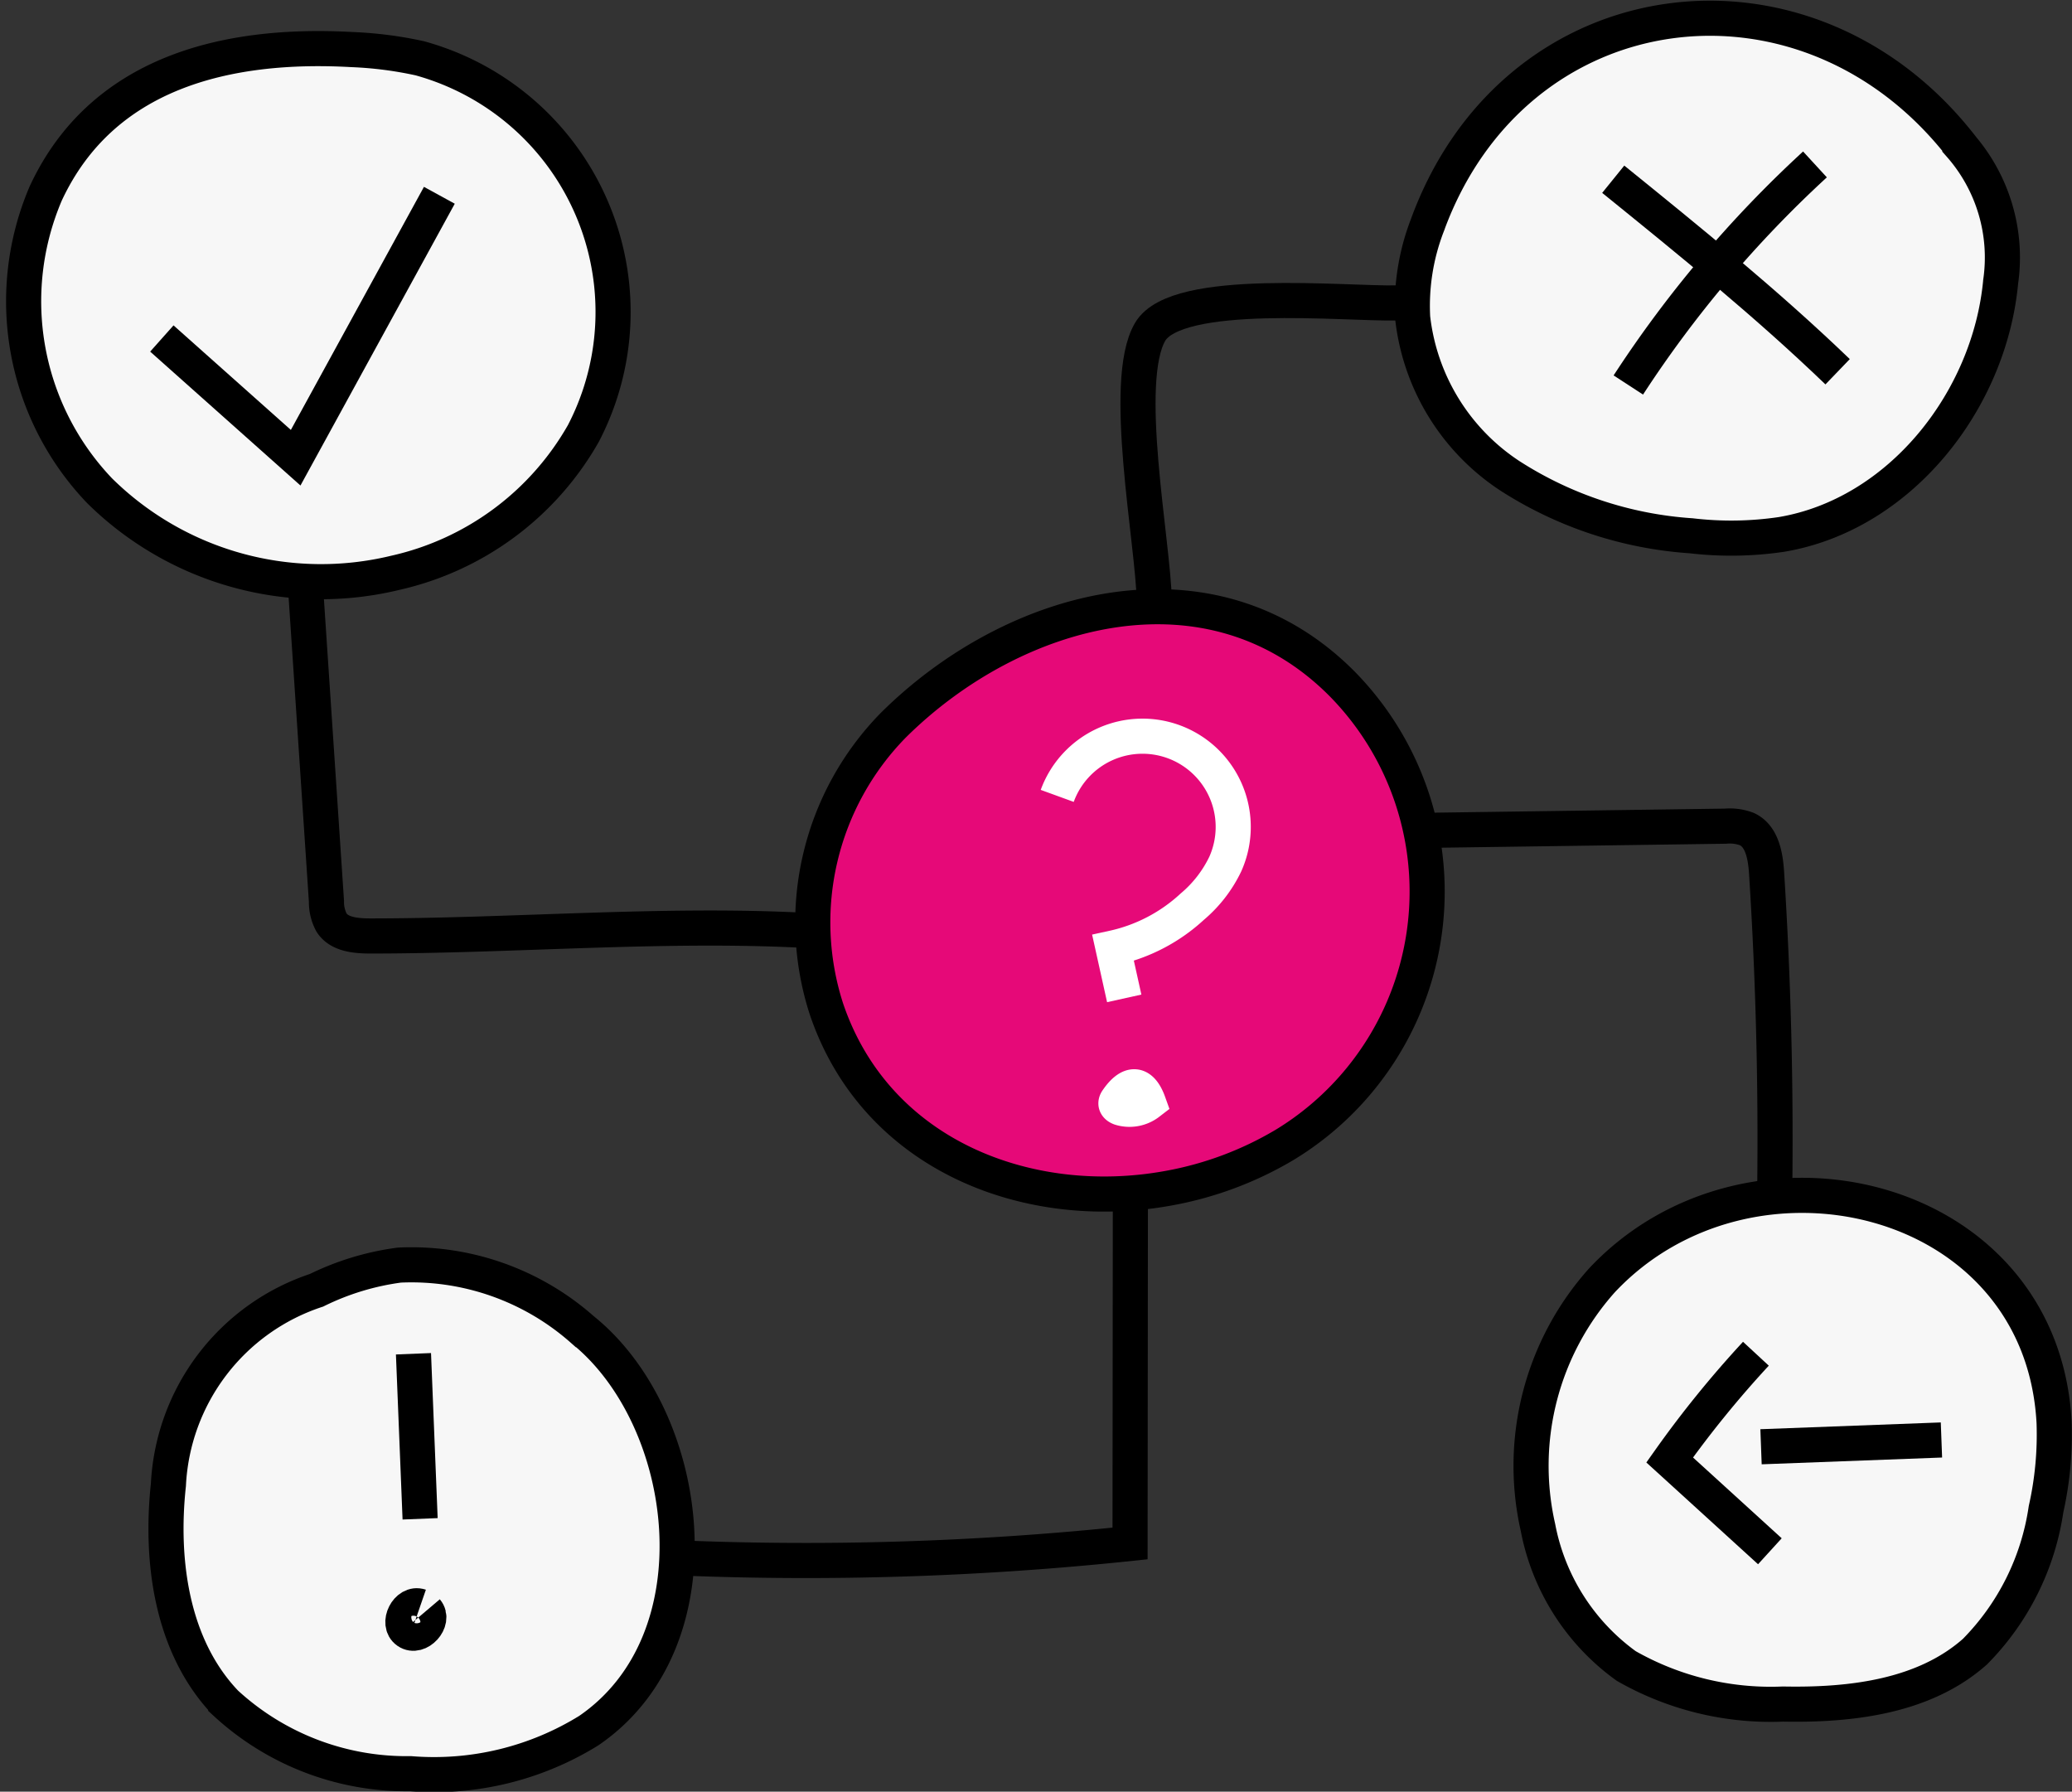
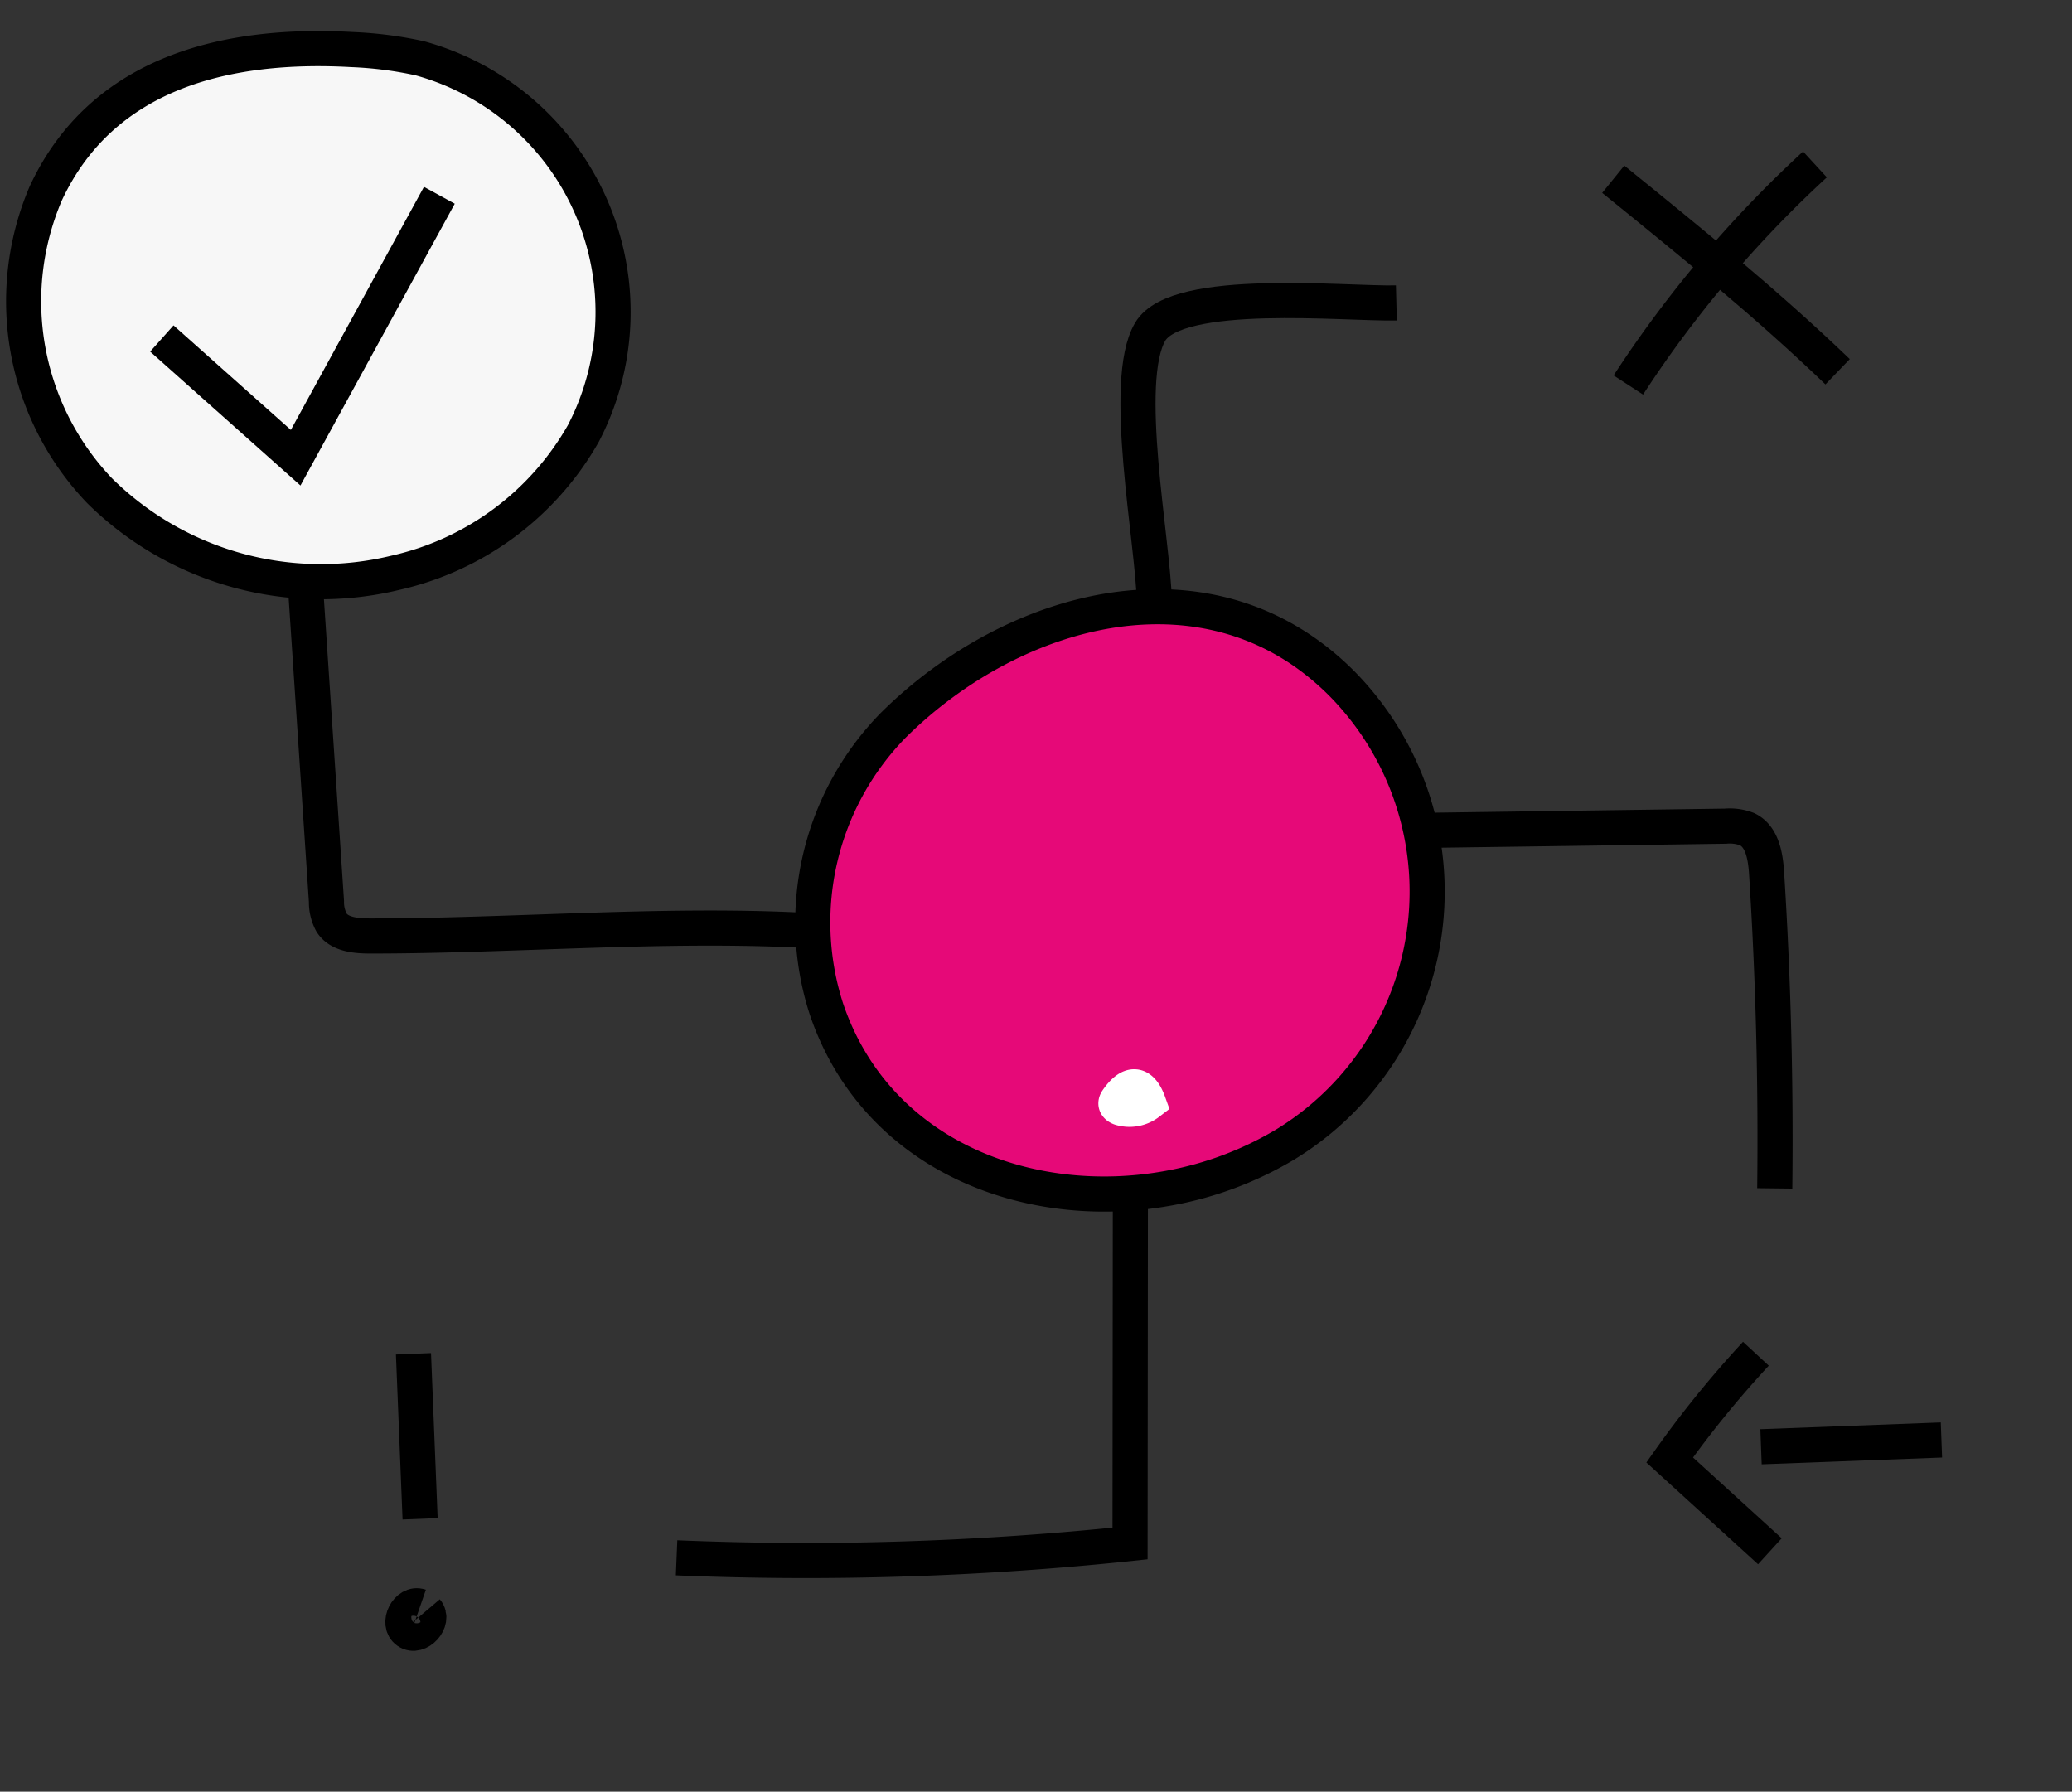
<svg xmlns="http://www.w3.org/2000/svg" width="59.007" height="51.02" viewBox="0 0 59.007 51.02">
  <rect x="0" y="0" width="59.007" height="51.02" fill="#333333" stroke="none" />
  <defs>
    <style>.a{fill:#e60978;}.a,.b,.c{stroke:#000;}.a,.b,.c,.d{stroke-miterlimit:10;}.b,.d{fill:none;}.c{fill:#f7f7f7;}.d{stroke:#fff;}</style>
  </defs>
  <g transform="translate(-101.858 -549.975)">
    <path class="a" d="M135.138,583.81a9.9,9.9,0,0,0,3.322-1.245,8.437,8.437,0,0,0,1.636-13.1c-3.746-3.793-9.364-2.25-12.8,1.163a8.019,8.019,0,0,0-1.906,8.068C126.8,582.88,131.144,584.541,135.138,583.81Z" />
    <path class="b" d="M134.729,567.076c-.03-1.662-.945-6.245-.116-7.653.76-1.292,5.6-.786,7.011-.822" />
-     <path class="c" d="M157.671,554.094c-4.422-5.6-12.675-4.539-15.166,2.3a6.371,6.371,0,0,0-.417,2.625,6.218,6.218,0,0,0,2.78,4.513,10.884,10.884,0,0,0,5.152,1.7,9.759,9.759,0,0,0,2.567-.038c3.371-.564,5.931-3.8,6.247-7.2a4.84,4.84,0,0,0-1.163-3.89Z" />
    <path class="b" d="M142.7,573.617l8.3-.116a1.376,1.376,0,0,1,.609.084c.437.206.529.778.559,1.26q.285,4.479.232,8.971" />
-     <path class="c" d="M160.355,590.477c-.354-6.573-8.679-8.515-12.876-4.043a7.922,7.922,0,0,0-1.823,7.034,6.318,6.318,0,0,0,2.513,3.947,8.3,8.3,0,0,0,4.467,1.085c1.934.038,4.02-.208,5.466-1.493a7.268,7.268,0,0,0,2.024-4.058A9.7,9.7,0,0,0,160.355,590.477Z" />
    <path class="b" d="M134.049,584.111l-.009,9.816a88.119,88.119,0,0,1-12.914.408" />
-     <path class="c" d="M118.626,599.256c3.778-2.586,2.955-8.9-.179-11.417A7.35,7.35,0,0,0,113.232,586a7.577,7.577,0,0,0-2.36.717,6.151,6.151,0,0,0-4.218,5.537c-.237,2.2.1,4.618,1.632,6.219a7.6,7.6,0,0,0,5.261,2.01A8.374,8.374,0,0,0,118.626,599.256Z" />
    <path class="b" d="M124.787,576.468c-4.033-.212-8.292.159-12.371.16-.412,0-.9-.037-1.118-.384a1.228,1.228,0,0,1-.143-.6l-.59-8.856" />
    <path class="c" d="M118.471,562.319a7.493,7.493,0,0,0-4.657-10.684,11.009,11.009,0,0,0-1.925-.248c-3.562-.2-7.119.636-8.728,4.095a7.809,7.809,0,0,0,1.534,8.468,8.973,8.973,0,0,0,8.422,2.336A8.236,8.236,0,0,0,118.471,562.319Z" />
    <path class="b" d="M147.8,555.079c2.182,1.766,4.367,3.536,6.39,5.482" />
    <path class="b" d="M153.545,554.657a32.921,32.921,0,0,0-5.315,6.281" />
    <path class="b" d="M106.467,559.614l3.811,3.395,4.092-7.473" />
-     <path class="d" d="M131.966,572.639a2.584,2.584,0,1,1,4.786,1.941,3.646,3.646,0,0,1-.941,1.214,4.84,4.84,0,0,1-2.255,1.176l.318,1.435" />
    <path class="d" d="M133.761,581.524a.892.892,0,0,0,.807-.145c-.208-.579-.53-.613-.9-.07C133.6,581.411,133.653,581.484,133.761,581.524Z" />
    <path class="b" d="M152.009,591.173l5.138-.193" />
    <path class="b" d="M151.863,588.524a30.067,30.067,0,0,0-2.456,3.025l2.854,2.6" />
    <path class="b" d="M113.633,588.525l.189,4.7" />
    <path class="b" d="M113.823,595.717c-.365-.126-.678.494-.361.714s.787-.3.54-.591" />
  </g>
</svg>